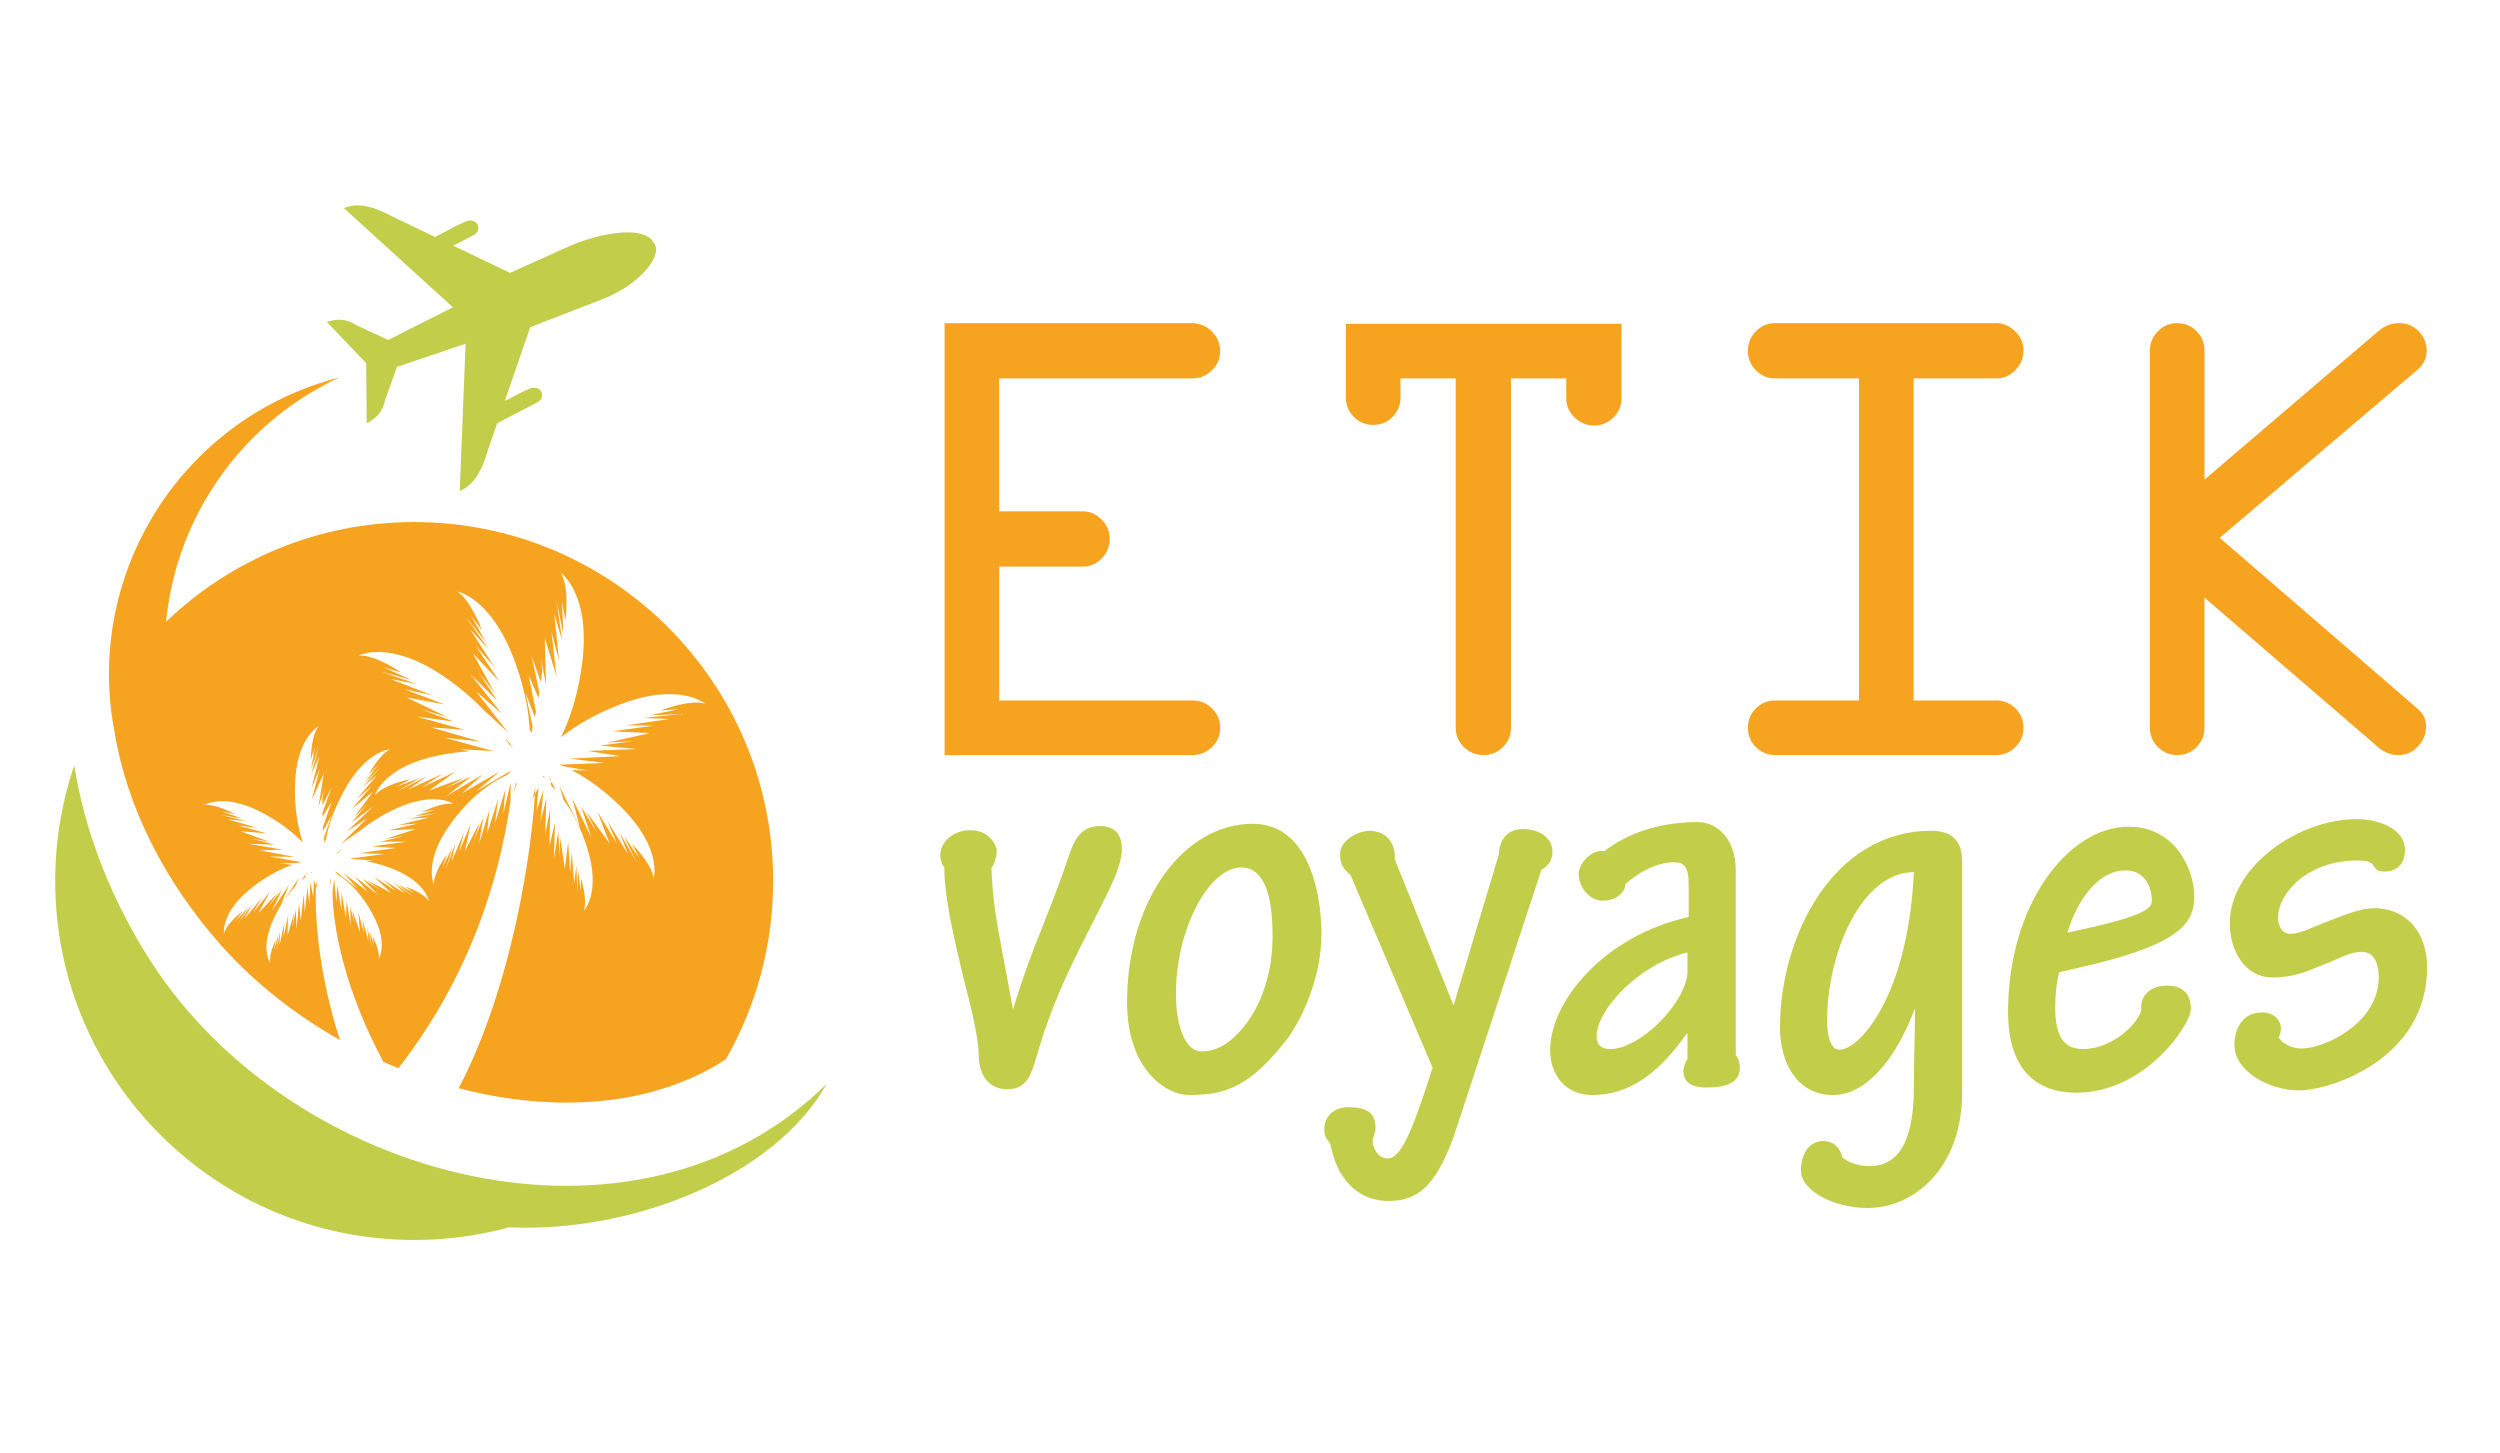
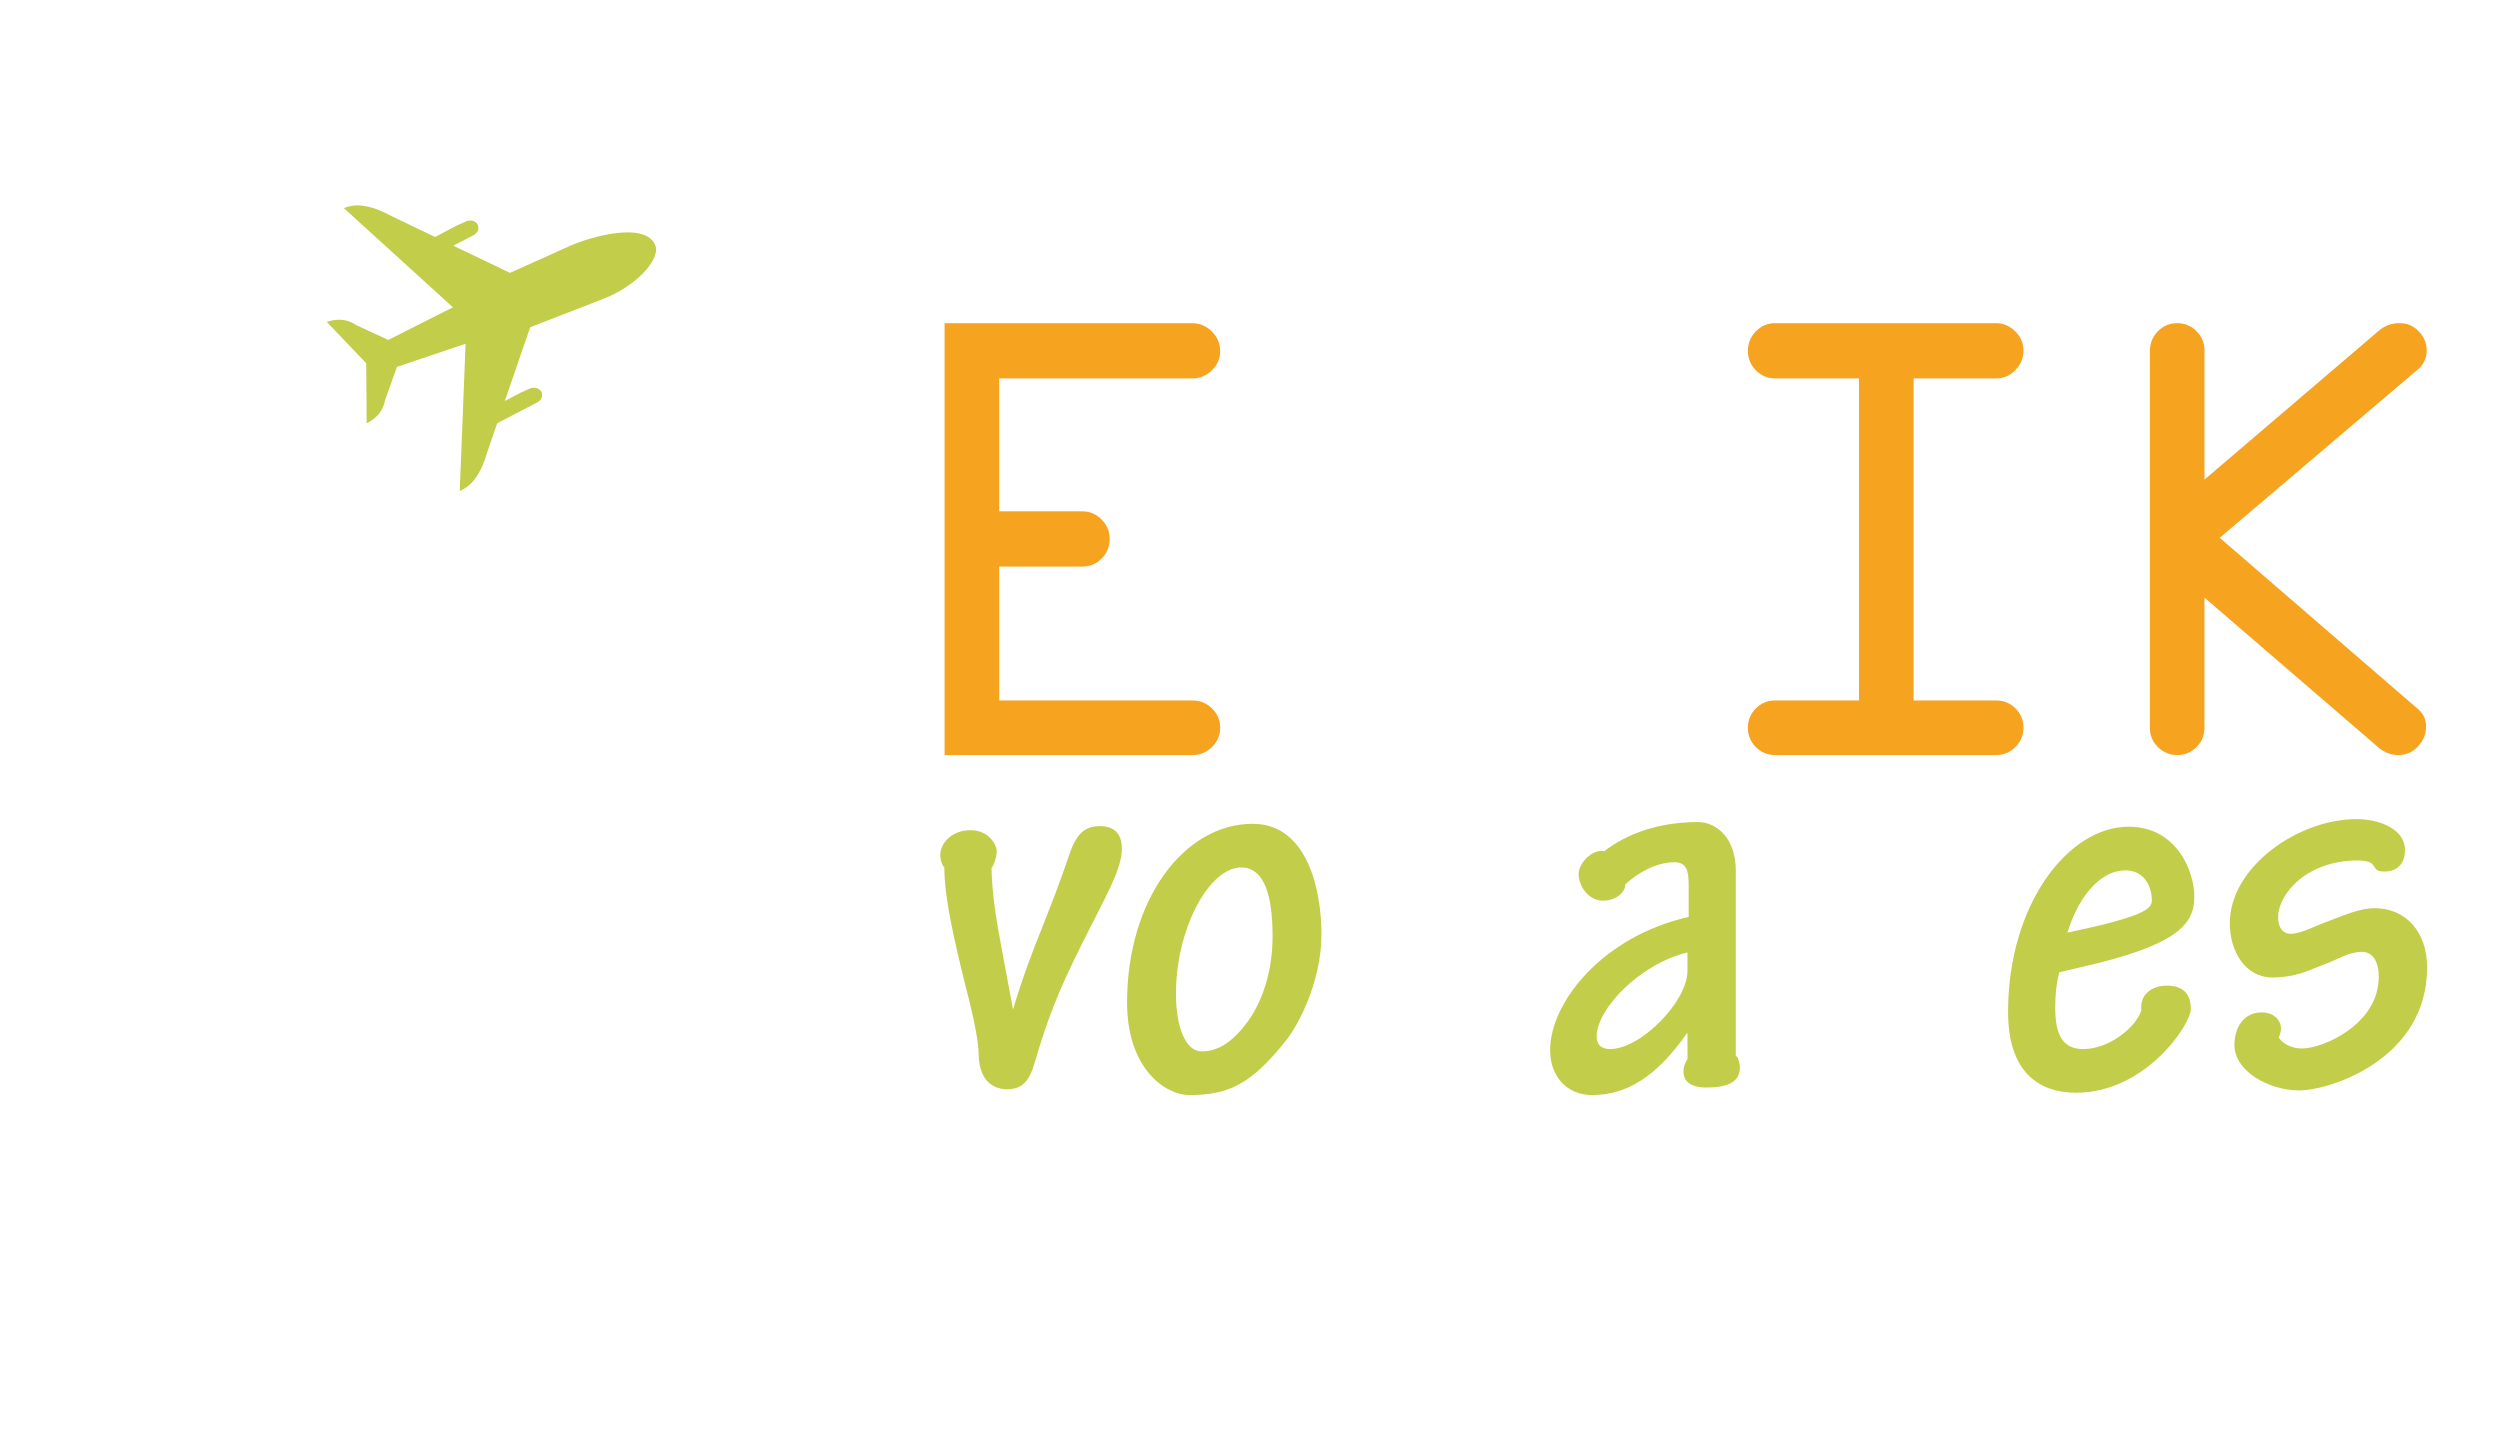
<svg xmlns="http://www.w3.org/2000/svg" version="1.1" id="Calque_1" x="0px" y="0px" width="160px" height="93px" viewBox="0 0 160 93" enable-background="new 0 0 160 93" xml:space="preserve">
  <path fill-rule="evenodd" clip-rule="evenodd" fill="#C2CD49" d="M41.944,15.714c0.34,0.891-1.252,2.628-3.402,3.439  c0,0-1.116,0.434-4.61,1.789l-1.624,4.723l1.041-0.546c0.404-0.181,0.606-0.272,0.606-0.272c0.723-0.21,1.055,0.637,0.354,0.944  l-2.489,1.296l-0.618,1.799c-0.393,1.385-0.985,2.228-1.779,2.53c0,0,0.125-3.139,0.375-9.417c0,0-1.464,0.494-4.392,1.48  c0,0-0.254,0.708-0.761,2.125c-0.116,0.658-0.507,1.153-1.177,1.486c0,0-0.011-1.282-0.031-3.844l-2.521-2.643  c0.709-0.243,1.336-0.174,1.886,0.205c1.364,0.631,2.046,0.949,2.046,0.949c2.758-1.394,4.138-2.09,4.138-2.09  c-4.648-4.228-6.973-6.342-6.973-6.342c0.772-0.354,1.79-0.183,3.051,0.509l2.781,1.333l1.426-0.749  c0.405-0.183,0.607-0.272,0.607-0.272c0.722-0.211,1.053,0.637,0.354,0.944l-1.221,0.635l3.628,1.738  c1.709-0.769,2.992-1.345,3.847-1.729C37.732,15.172,41.335,14.124,41.944,15.714L41.944,15.714z" />
-   <path fill-rule="evenodd" clip-rule="evenodd" fill="#F6A320" d="M26.507,33.412c12.688,0,22.974,10.287,22.974,22.973  c0,4.154-1.102,8.051-3.03,11.412c-4.674,3.046-10.97,3.447-17.094,1.85c3.417-6.526,4.752-15.303,4.925-19.656  c0.026,0.493-0.251,1.205-0.251,1.205l0.434-0.793l-0.127,1.499l0.433-1.321l0.005,0.011l-0.18,2l0.37-1.512l-0.066,2.301  l0.313-1.602l-0.045,2.363l0.349-1.501l-0.068,2.297l0.278-1.7l0.106,1.564l0.012-1.232l0.311,2.05l0.206-1.747l0.129,1.956  l0.104-1.295l0.156,2.032l0.135-1.204l0.063,1.768l0.04-1.476l0.193,1.396l-0.004-0.858c0,0,0.447,1.372,0.181,2.1  c0,0,1.127-1.143,0.221-4.029c-0.404-1.287-0.933-2.292-1.517-3.079L35.81,50.33l1.291,2.597l-0.471-1.831l1.229,2.539l-0.662-2.009  l1.001,1.645l-0.687-1.35l1.501,2.053l-0.768-2.019l1.251,2.056l-0.621-1.466l1.321,2.122l-0.537-1.388l1.073,1.889l-0.795-1.63  l1.001,1.408l-0.489-0.929c0,0,1.263,1.238,1.384,2.183c0,0,0.58-1.882-2.041-4.509c-1.104-1.109-2.187-1.879-3.214-2.402  l1.057,0.024l-1.592-0.276c-0.076-0.033-0.153-0.067-0.231-0.099l2.866-0.109l-2.205-0.279l3.215-0.156l-2.073-0.335l3.128-0.119  l-2.336-0.223l2.117-0.287l-1.678,0.099l2.756-0.613l-2.394-0.118l2.647-0.357l-1.767-0.021l2.746-0.4l-1.65-0.071l2.396-0.251  l-2.01,0.083l1.878-0.391l-1.164,0.083c0,0,1.822-0.734,2.836-0.439c0,0-1.656-1.422-5.495,0.074  c-1.538,0.599-2.757,1.314-3.725,2.082c0.629-1.276,1.122-2.851,1.365-4.791c0.551-4.386-1.366-5.736-1.366-5.736  c0.576,0.978,0.287,3.064,0.287,3.064l-0.218-1.232l0.085,2.057l-0.44-2.115l0.368,2.561l-0.507-1.699l0.305,2.965l-0.486-1.835  l0.322,2.85l-0.748-2.459l0.082,3.028l-0.337-1.772l0.113,1.004c-0.011-0.041-0.018-0.08-0.027-0.119  c-0.024,0.23-0.051,0.459-0.081,0.687l-0.592-1.667l0.495,2.341c-0.017,0.118-0.036,0.233-0.056,0.352l-0.635-1.476l0.474,2.362  c-0.022,0.11-0.045,0.219-0.068,0.33l-0.594-1.525l0.455,2.162c-0.03,0.129-0.06,0.26-0.09,0.39l-0.107-0.239  c-0.069-1.3-0.365-2.786-0.994-4.468c-1.482-3.959-3.625-4.349-3.625-4.349c0.893,0.605,1.579,2.499,1.579,2.499l-0.719-0.963  l0.974,1.721l-1.284-1.628l1.422,2.037l-1.157-1.247l1.547,2.408l-1.197-1.371l1.512,2.3l-1.686-1.801l1.397,2.551l-1.051-1.376  l1.208,1.842L30.1,43.141l2.007,2.527l-1.631-1.411l2.039,2.62l-1.649-1.523c-0.666-0.695-1.474-1.386-2.453-2.057  c-3.473-2.378-5.45-1.345-5.45-1.345c1.077-0.059,2.718,1.094,2.718,1.094l-1.138-0.353l1.778,0.825l-1.98-0.55l2.325,0.806  l-1.656-0.312l2.64,1.035l-1.764-0.388l2.55,0.97l-2.407-0.44l2.6,1.251l-1.647-0.487l2.04,0.777l-2.375-0.321l3.084,0.843  l-2.14-0.147l3.164,0.903l-2.259-0.235l3.088,0.846l-2.162-0.12l0.65,0.134c-0.63,0.035-1.304,0.118-2.026,0.266  c-3.509,0.713-4.05,2.531-4.05,2.531c0.602-0.692,2.279-1.012,2.279-1.012l-0.889,0.485l1.557-0.597l-1.51,0.883l1.872-0.942  l-1.172,0.827l2.194-0.999l-1.282,0.847l2.104-0.983l-1.695,1.211l2.305-0.848l-1.273,0.718l1.684-0.786l-1.604,1.261l2.343-1.383  l-1.358,1.218l2.425-1.398l-1.481,1.241l2.113-1.246c0.021,0.005,0.042,0.013,0.064,0.018l-0.223,0.205  c-1.161,0.528-2.413,1.474-3.601,3.106c-1.781,2.447-1.078,3.89-1.078,3.89c-0.022-0.776,0.84-1.932,0.84-1.932l-0.277,0.81  l0.629-1.261l-0.435,1.414l0.625-1.656l-0.257,1.186l0.798-1.876l-0.316,1.258l0.75-1.813l-0.365,1.723l0.952-1.841l-0.383,1.171  l0.6-1.449l-0.281,1.699l0.671-2.197l-0.149,1.533l0.712-2.254l-0.215,1.617l0.672-2.201l-0.131,1.553l0.462-1.936l0.013-0.009  l-0.01,1.139c-0.503,3.386-1.857,10.247-7.178,17.093c-0.321-0.13-0.642-0.266-0.96-0.406c-2.5-4.659-3.228-8.628-3.258-10.84  l0.101-0.804l0.009,0.006l0.144,1.413l0.054-1.11l0.265,1.62l0.001-1.164l0.29,1.661l0.041-1.098l0.263,1.618l-0.035-1.229  l0.286,1.082l-0.159-0.865l0.496,1.394l-0.094-1.253l0.357,1.354l-0.103-0.92l0.386,1.401l-0.071-0.862l0.285,1.229l-0.172-1.04  l0.325,0.952l-0.119-0.599c0,0,0.5,0.898,0.41,1.445c0,0,0.634-0.954-0.391-2.852c-0.686-1.269-1.481-2.057-2.251-2.541  l-0.136-0.165c0.015-0.002,0.031-0.005,0.046-0.008l1.375,1.083l-0.93-1.018l1.582,1.219l-0.844-0.991l1.525,1.202l-1.015-1.044  l1.116,0.716l-0.831-0.629l1.548,0.818l-1.083-1.018l1.393,0.896l-0.826-0.722l1.458,0.918l-0.75-0.699l1.232,0.848l-0.982-0.77  l1.044,0.569l-0.583-0.428c0,0,1.155,0.385,1.514,0.932c0,0-0.209-1.338-2.624-2.175c-0.495-0.174-0.963-0.297-1.405-0.381  l0.472-0.034l-1.541-0.119l2.264-0.304l-1.617-0.05l2.322-0.337l-1.527-0.1l2.261-0.303l-1.711,0.001l1.517-0.355l-1.21,0.188  l1.956-0.636l-1.743,0.08l1.895-0.443l-1.283,0.108l1.964-0.481l-1.202,0.063l1.723-0.347l-1.454,0.199l1.335-0.413l-0.837,0.142  c0,0,1.27-0.661,2.026-0.517c0,0-1.299-0.917-3.98,0.435c-0.756,0.379-1.394,0.791-1.931,1.219l-1.312,0.919l1.691-1.655  l-1.287,0.841l1.659-1.596l-1.379,1.031l1.029-1.188l-0.875,0.874l1.23-1.67l-1.363,1.111l1.287-1.481l-0.977,0.854l1.323-1.555  l-0.935,0.771l1.199-1.306l-1.063,1.029l0.852-1.125l-0.6,0.614c0,0,0.664-1.273,1.354-1.616c0,0-1.552,0.07-2.977,2.729  c-0.604,1.131-0.955,2.152-1.127,3.064l-0.099,0.159c-0.009-0.095-0.019-0.189-0.027-0.286l0.528-1.483l-0.565,1.021  c-0.005-0.08-0.011-0.16-0.016-0.24l0.56-1.624l-0.589,0.982c-0.002-0.085-0.004-0.168-0.006-0.254l0.573-1.607l-0.578,1.123  c0.001-0.166,0.004-0.33,0.008-0.496c-0.009,0.028-0.021,0.055-0.03,0.083l0.176-0.698l-0.408,1.219l0.346-2.133l-0.763,1.667  l0.5-1.981l-0.519,1.249l0.497-2.065l-0.52,1.152l0.504-1.774l-0.513,1.452l0.256-1.446l-0.271,0.851c0,0-0.005-1.503,0.494-2.141  c0,0-1.483,0.774-1.512,3.926c-0.012,1.396,0.186,2.557,0.508,3.518c-0.611-0.633-1.404-1.257-2.435-1.826  c-2.572-1.423-3.878-0.573-3.878-0.573c0.745-0.113,1.964,0.579,1.964,0.579l-0.815-0.17l1.291,0.456l-1.414-0.251l1.67,0.405  l-1.173-0.105l1.904,0.544l-1.252-0.153l1.838,0.505l-1.703-0.146l1.889,0.695l-1.177-0.229l1.472,0.405l-1.673-0.066l2.199,0.384  l-1.497,0.039l2.258,0.418l-1.584-0.016l2.014,0.351c-0.058,0.016-0.114,0.032-0.172,0.049l-1.15,0.043l0.749,0.085  c-0.776,0.272-1.616,0.713-2.5,1.392c-2.102,1.609-1.873,2.992-1.873,2.992c0.175-0.653,1.186-1.408,1.186-1.408l-0.433,0.609  l0.84-0.901l-0.716,1.076l0.938-1.232l-0.511,0.931l1.136-1.376l-0.578,0.978l1.079-1.334l-0.735,1.353l1.258-1.308l-0.614,0.888  l0.865-1.064l-0.659,1.355l1.109-1.677l-0.507,1.249l1.159-1.713l-0.259,0.577c-0.488,0.502-0.957,1.162-1.364,2.035  c-0.916,1.954-0.228,2.869-0.228,2.869c-0.119-0.541,0.328-1.468,0.328-1.468l-0.085,0.604l0.27-0.966l-0.113,1.045l0.214-1.243  l-0.02,0.865l0.304-1.421l-0.051,0.925l0.279-1.372l-0.022,1.256l0.416-1.421l-0.109,0.875l0.224-1.098l0.035,1.229l0.17-1.631  l0.104,1.095l0.193-1.677l0.069,1.164l0.171-1.635l0.119,1.104l0.062-1.431l0.004-0.009l0.181,0.976l0.053-1.071l0.231,0.603  c0,0-0.128-0.528-0.063-0.876c-0.238,2.512,0.23,6.643,1.495,10.502c-2.854-1.611-5.467-3.66-7.61-6.068  c-3.597-4.041-6.056-8.867-6.842-13.765l-0.001-0.002c-1.883-10.146,4.421-20.018,14.42-22.574  c-5.159,2.394-9.001,6.937-10.506,12.42c-0.291,1.063-0.488,2.14-0.595,3.22C14.748,35.84,20.344,33.412,26.507,33.412  L26.507,33.412z M32.844,50.799c0.072-0.2,0.142-0.404,0.213-0.61l-0.026-0.146L32.844,50.799z M35.57,50.582l-0.241-0.493  c-0.031-0.007-0.063-0.014-0.096-0.021l0.055,0.225C35.382,50.384,35.477,50.481,35.57,50.582L35.57,50.582z M34.831,49.694  l-0.111-0.002l0.005,0.025l0.144,0.065L34.831,49.694z M35.202,49.938l0.07,0.032l-0.125-0.261L35.202,49.938z M32.33,47.21  c0.091,0.144,0.179,0.289,0.26,0.433l0.255,0.215L32.33,47.21z M21.2,56.769c-0.031-0.149-0.062-0.3-0.092-0.452l0.032-0.102  L21.2,56.769z M19.293,56.356l0.218-0.326c0.021-0.004,0.045-0.004,0.069-0.006l-0.06,0.152  C19.445,56.234,19.369,56.294,19.293,56.356L19.293,56.356z M19.899,55.797l0.08,0.011l-0.005,0.019l-0.108,0.031L19.899,55.797z   M19.616,55.934l-0.054,0.017l0.115-0.173L19.616,55.934z M21.904,54.28c-0.078,0.094-0.154,0.188-0.225,0.281l-0.2,0.127  L21.904,54.28z" />
-   <path fill-rule="evenodd" clip-rule="evenodd" fill="#C2CD49" d="M9.689,61.585c-2.569-3.977-4.266-8.348-4.937-12.604  c-0.79,2.324-1.219,4.813-1.219,7.403c0,12.689,10.285,22.975,22.974,22.975c2.1,0,4.133-0.282,6.066-0.81  c7.751,0.361,16.936-3.143,20.347-9.195C40.694,81.443,18.716,75.559,9.689,61.585L9.689,61.585z" />
  <g>
    <path fill="#F6A320" d="M76.302,24.219H63.948v8.506h5.324c0.471,0,0.88,0.174,1.227,0.52c0.346,0.347,0.52,0.756,0.52,1.228   c0,0.499-0.169,0.922-0.509,1.269s-0.752,0.52-1.237,0.52h-5.324v8.569h12.395c0.472,0,0.88,0.17,1.227,0.51s0.52,0.752,0.52,1.238   c0,0.485-0.177,0.897-0.53,1.238c-0.354,0.339-0.773,0.509-1.258,0.509H60.454v-27.64h15.848c0.485,0,0.904,0.177,1.258,0.531   c0.354,0.354,0.53,0.773,0.53,1.258c0,0.472-0.177,0.88-0.53,1.227S76.787,24.219,76.302,24.219z" />
-     <path fill="#F6A320" d="M86.138,25.446v-4.721h17.638v4.762c0,0.486-0.174,0.898-0.521,1.237c-0.348,0.34-0.756,0.51-1.227,0.51   c-0.486,0-0.905-0.173-1.259-0.52c-0.354-0.346-0.53-0.755-0.53-1.227v-1.269h-3.536v22.358c0,0.485-0.174,0.897-0.519,1.238   c-0.348,0.339-0.757,0.509-1.228,0.509c-0.499,0-0.923-0.17-1.27-0.509c-0.346-0.341-0.519-0.752-0.519-1.238V24.219h-3.536v1.228   c0,0.485-0.17,0.897-0.509,1.237c-0.341,0.34-0.753,0.51-1.238,0.51c-0.486,0-0.898-0.169-1.237-0.51   C86.309,26.344,86.138,25.932,86.138,25.446z" />
    <path fill="#F6A320" d="M113.611,20.683h14.143c0.459,0,0.863,0.174,1.218,0.521c0.354,0.346,0.53,0.755,0.53,1.227   c0,0.486-0.174,0.905-0.521,1.258c-0.345,0.354-0.754,0.53-1.227,0.53h-5.281v20.61h5.281c0.486,0,0.898,0.17,1.238,0.51   c0.341,0.34,0.51,0.752,0.51,1.238c0,0.485-0.174,0.897-0.521,1.238c-0.345,0.339-0.754,0.509-1.227,0.509h-14.143   c-0.484,0-0.896-0.17-1.235-0.509c-0.341-0.341-0.511-0.752-0.511-1.238c0-0.486,0.17-0.898,0.511-1.238   c0.339-0.34,0.751-0.51,1.235-0.51h5.367v-20.61h-5.367c-0.484,0-0.896-0.173-1.235-0.52c-0.341-0.347-0.511-0.755-0.511-1.227   c0-0.499,0.17-0.922,0.511-1.268C112.715,20.857,113.127,20.683,113.611,20.683z" />
    <path fill="#F6A320" d="M137.591,46.577V22.472c0-0.499,0.171-0.922,0.511-1.268c0.339-0.347,0.752-0.521,1.237-0.521   c0.484,0,0.897,0.17,1.237,0.51c0.34,0.34,0.51,0.753,0.51,1.239v8.263l11.188-9.553c0.389-0.319,0.825-0.472,1.312-0.458   c0.484,0,0.893,0.178,1.227,0.534c0.333,0.356,0.498,0.767,0.498,1.231c-0.007,0.479-0.197,0.878-0.571,1.197L142.063,34.42   l12.691,10.964c0.347,0.292,0.519,0.667,0.515,1.125c0,0.459-0.169,0.876-0.51,1.252c-0.34,0.375-0.759,0.563-1.258,0.563   c-0.472,0-0.895-0.16-1.27-0.478l-11.146-9.599v8.331c0,0.485-0.17,0.897-0.51,1.237c-0.34,0.339-0.753,0.509-1.237,0.509   c-0.472,0-0.881-0.17-1.227-0.509C137.765,47.474,137.591,47.062,137.591,46.577z" />
  </g>
  <g>
    <path fill="#C2CD49" d="M62.636,67.513c0-0.746-0.261-2.198-0.857-4.47c-0.782-3.167-1.341-5.663-1.341-7.526   c-0.149-0.148-0.261-0.483-0.261-0.781c0-0.782,0.745-1.603,1.937-1.603c1.229,0,1.676,1.007,1.676,1.305   c0,0.446-0.186,0.931-0.335,1.117c0.038,1.638,0.298,3.353,0.671,5.252l0.707,3.8c0.596-2.012,1.379-4.06,1.826-5.14   c0.521-1.342,1.043-2.607,1.713-4.583c0.447-1.415,0.969-2.011,2.012-2.011c0.82,0,1.416,0.372,1.416,1.452   c0,1.304-1.043,3.055-2.533,6.035c-1.602,3.203-2.272,4.992-3.054,7.674c-0.373,1.267-0.857,1.676-1.788,1.676   C63.753,69.71,62.673,69.338,62.636,67.513z" />
    <path fill="#C2CD49" d="M84.574,59.765c0,3.129-1.526,5.885-2.234,6.779c-2.236,2.831-3.689,3.539-6.222,3.539   c-1.527,0-3.985-1.676-3.985-5.923c0-6.594,3.65-11.437,8.046-11.437C83.718,52.724,84.574,57.083,84.574,59.765z M75.261,63.602   c0,2.16,0.633,3.688,1.639,3.688c1.117,0,2.049-0.67,2.98-1.937c0.968-1.379,1.565-3.278,1.565-5.438   c0-2.496-0.484-4.397-2.012-4.397C77.385,55.517,75.261,59.43,75.261,63.602z" />
-     <path fill="#C2CD49" d="M86.433,56.001c-0.447-0.372-0.67-0.669-0.67-1.34c0-0.932,1.229-1.49,1.862-1.49   c1.267,0,1.714,1.005,1.639,1.825l3.763,9.35l2.906-9.685c0-0.671,0.371-1.603,1.526-1.603c1.043,0,1.9,0.559,1.9,1.453   c0,0.484-0.224,0.894-0.708,1.155l-5.364,16.316c-1.341,4.247-2.757,4.879-4.47,4.879c-1.604,0-3.129-1.08-3.613-3.39   c-0.112-0.596-0.448-0.446-0.448-1.191c0-0.819,0.597-1.417,1.528-1.417c1.117,0,1.75,0.3,1.75,1.305   c0,0.336-0.148,0.559-0.186,0.82c0,0.521,0.373,1.154,0.969,1.154c0.744,0,1.452-1.304,2.868-5.811L86.433,56.001z" />
    <path fill="#C2CD49" d="M108.073,56.56c0-0.893-0.187-1.377-0.895-1.377c-1.192,0-2.347,0.67-3.167,1.415   c0.075,0.298-0.409,1.044-1.414,1.044c-0.971,0-1.565-0.97-1.565-1.714c0-0.67,0.856-1.603,1.64-1.454   c1.415-1.079,3.389-1.861,5.996-1.861c1.23,0,2.422,1.079,2.422,3.092V67.55c0.149,0.111,0.262,0.484,0.262,0.783   c0,1.154-1.268,1.266-2.16,1.266c-1.193,0-1.453-0.559-1.453-1.043c0-0.261,0.111-0.56,0.26-0.782v-1.64h-0.036   c-1.938,2.758-3.839,3.949-6.073,3.949c-1.638,0-2.682-1.229-2.682-2.868c0-3.092,3.391-7.301,8.866-8.531V56.56z M107.998,60.956   c-3.091,0.745-5.812,3.65-5.812,5.364c0,0.634,0.411,0.82,0.857,0.82c1.975,0,4.954-3.055,4.954-4.992V60.956z" />
-     <path fill="#C2CD49" d="M125.577,69.896c0,4.955-3.166,7.414-6.035,7.414c-2.272,0-4.283-1.154-4.283-2.384   c0-1.155,0.597-1.9,1.416-1.9c0.67,0,1.117,0.446,1.229,1.042c0.484,0.409,1.155,0.56,1.788,0.56c1.602,0,2.793-1.268,2.793-4.991   c0-1.678,0.075-3.391,0.075-5.104c-1.267,3.354-3.165,5.551-5.252,5.551c-2.272,0-3.39-2.049-3.39-4.321   c0-5.773,3.352-12.591,9.687-12.591c1.191,0,1.973,0.521,1.973,1.937V69.896z M121.89,60.435c0.298-1.341,0.521-2.905,0.595-4.582   v-0.036c-3.277,0-5.549,5.027-5.549,9.536c0,1.043,0.26,1.825,0.782,1.825C118.836,67.178,120.921,64.831,121.89,60.435z" />
    <path fill="#C2CD49" d="M140.437,57.38c0,1.788-1.079,3.129-7.375,4.546l-1.267,0.297c-0.187,0.708-0.261,1.454-0.261,2.272   c0,1.9,0.596,2.646,1.788,2.646c1.714,0,3.428-1.453,3.726-2.496c-0.112-0.895,0.559-1.564,1.639-1.564   c1.304,0,1.527,0.856,1.527,1.49c0,1.005-2.905,5.363-7.339,5.363c-2.384,0-4.358-1.304-4.358-5.178   c0-6.854,3.837-11.846,7.711-11.846C139.319,52.91,140.437,55.778,140.437,57.38z M132.316,59.689   c4.769-1.006,5.401-1.489,5.401-2.048c0-1.008-0.559-1.938-1.676-1.938C134.254,55.704,132.913,57.679,132.316,59.689z" />
    <path fill="#C2CD49" d="M153.919,54.399c0,0.969-0.596,1.379-1.304,1.379c-0.521,0-0.559-0.149-0.708-0.373   c-0.112-0.186-0.335-0.335-1.043-0.335c-3.167,0-5.065,2.087-5.065,3.651c0,0.67,0.335,1.043,0.781,1.043   c0.709,0,1.604-0.521,2.459-0.82c0.931-0.335,1.938-0.819,2.942-0.819c1.938,0,3.354,1.453,3.354,3.801   c0,5.848-6.186,7.859-8.197,7.859c-1.938,0-4.135-1.229-4.135-2.906c0-1.08,0.559-2.085,1.751-2.085   c0.895,0,1.229,0.633,1.229,1.005c0,0.262-0.074,0.447-0.148,0.597c0.224,0.371,0.782,0.707,1.489,0.707   c1.379,0,4.918-1.564,4.918-4.582c0-0.969-0.374-1.602-1.081-1.602c-0.856,0-1.527,0.483-2.458,0.82   c-0.969,0.371-1.788,0.818-3.278,0.818c-1.75,0-2.719-1.714-2.719-3.464c0-3.577,4.32-6.669,8.121-6.669   C152.281,52.425,153.919,53.059,153.919,54.399z" />
  </g>
</svg>